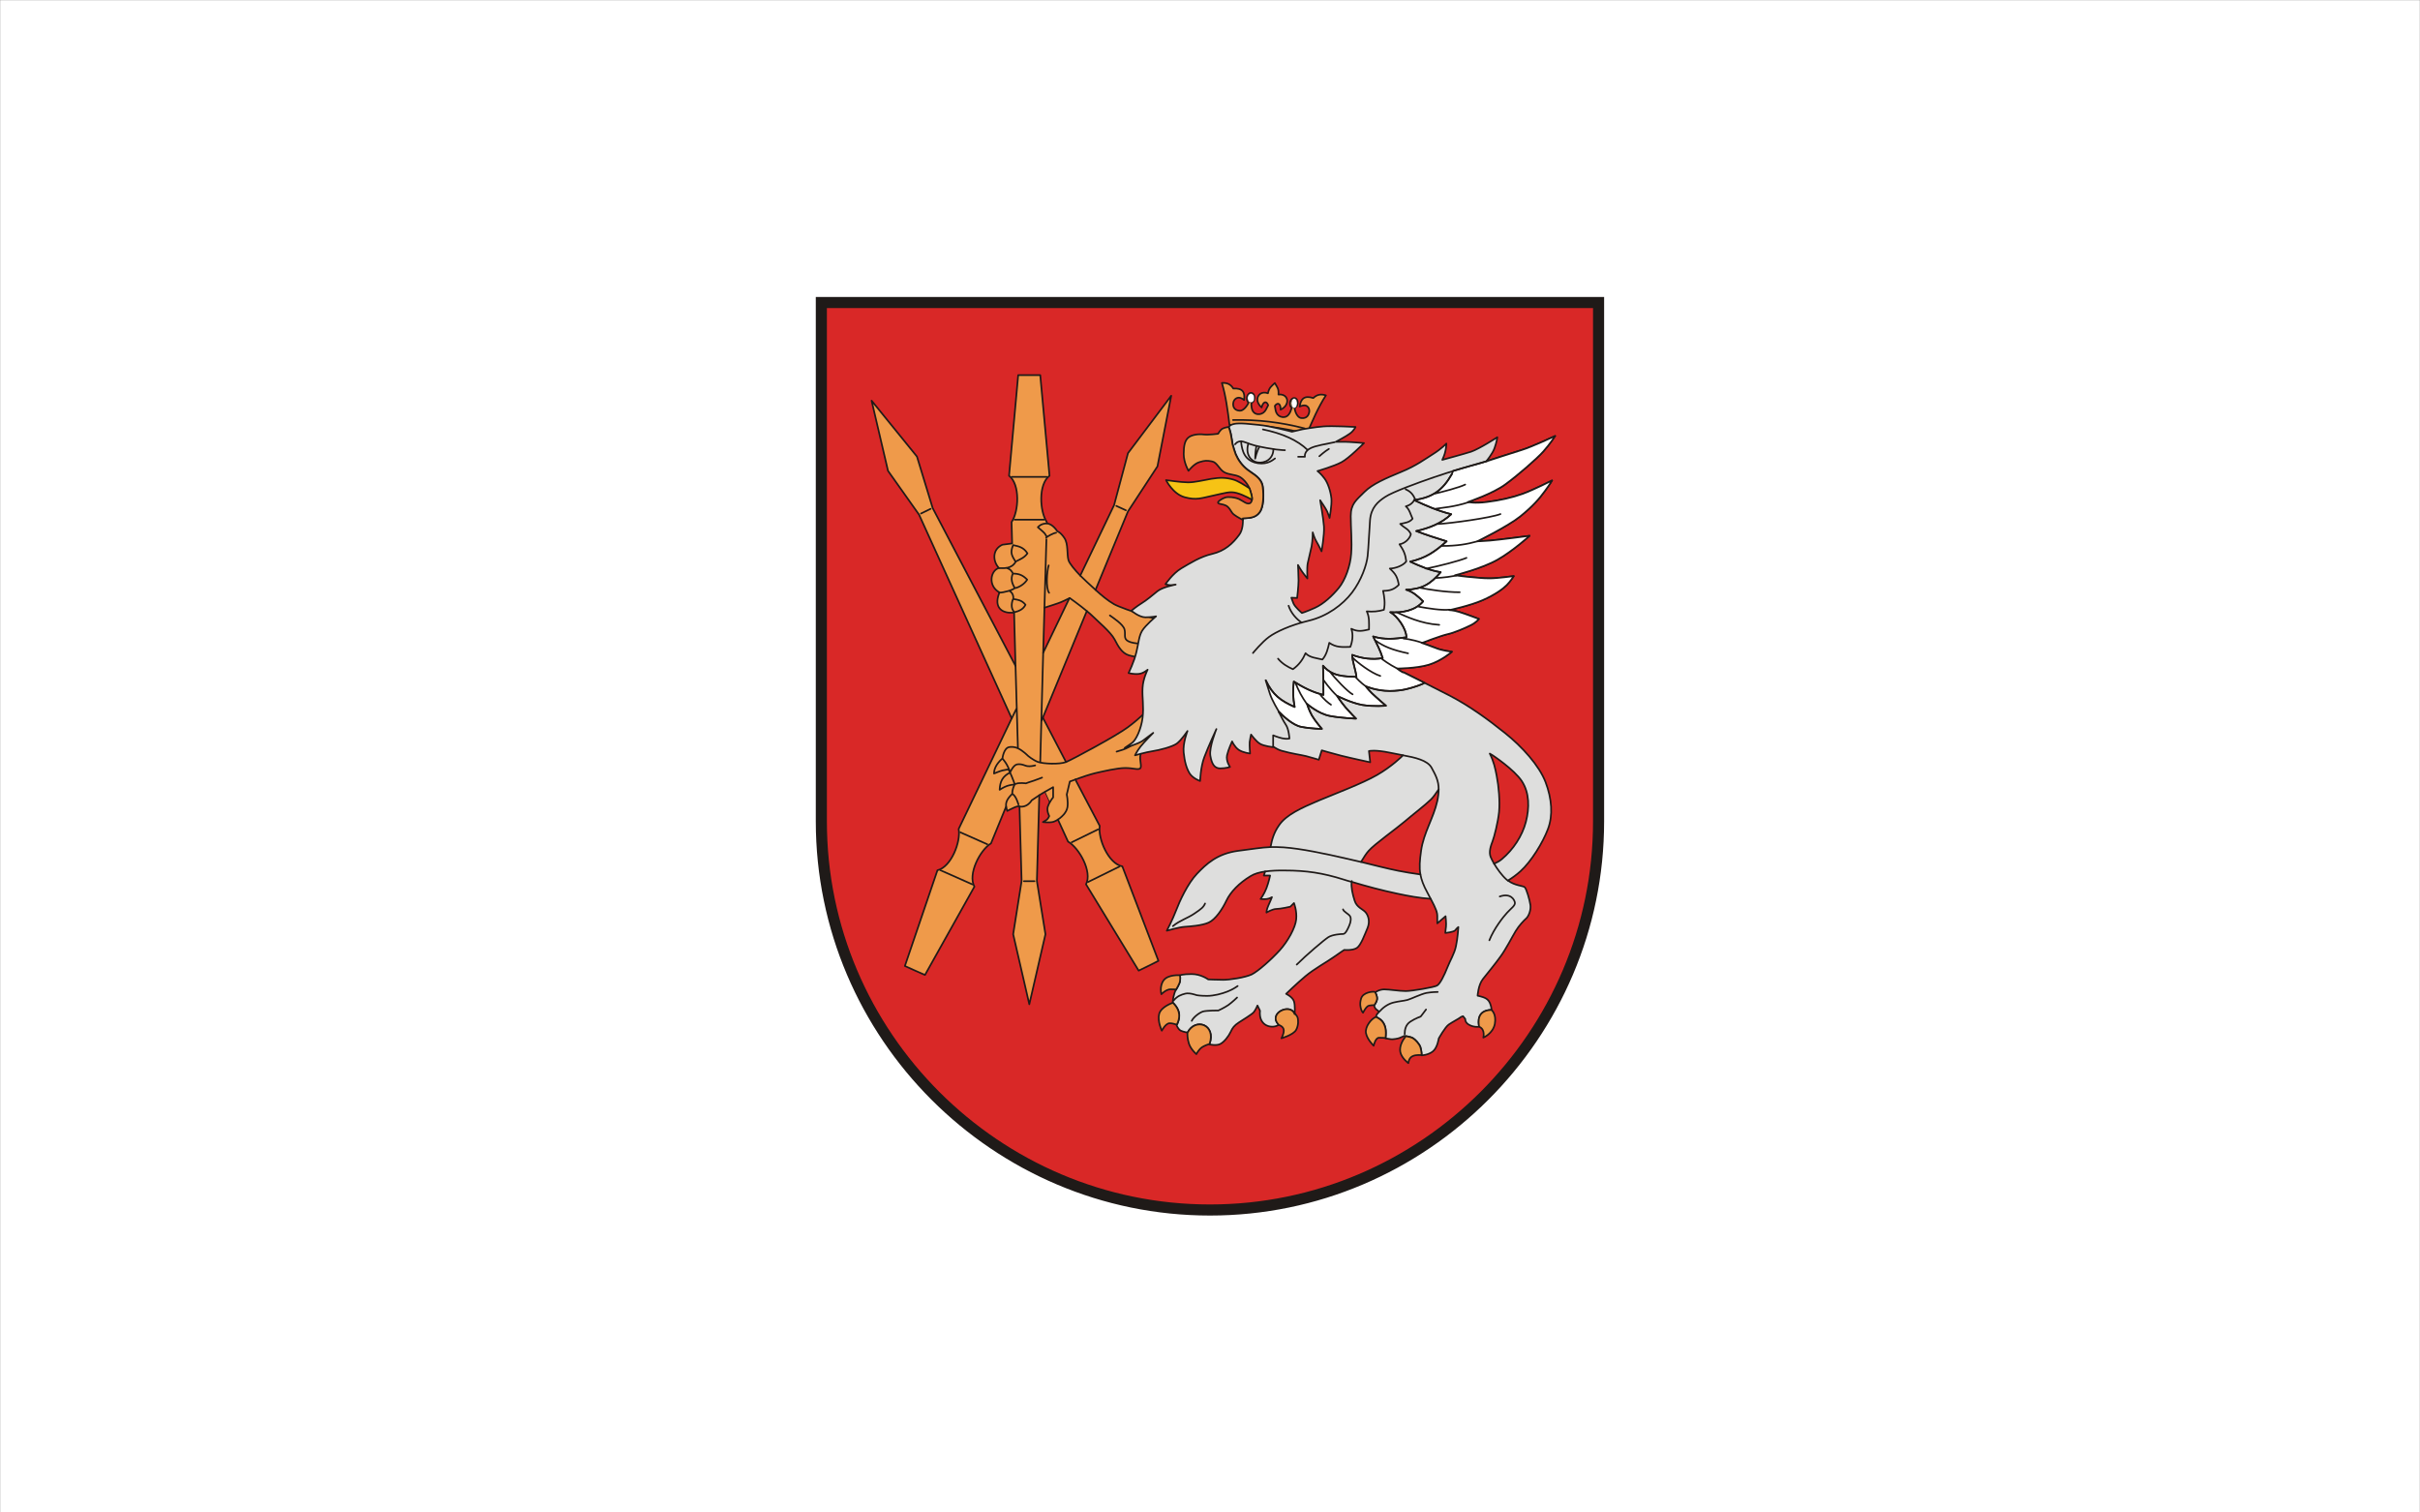
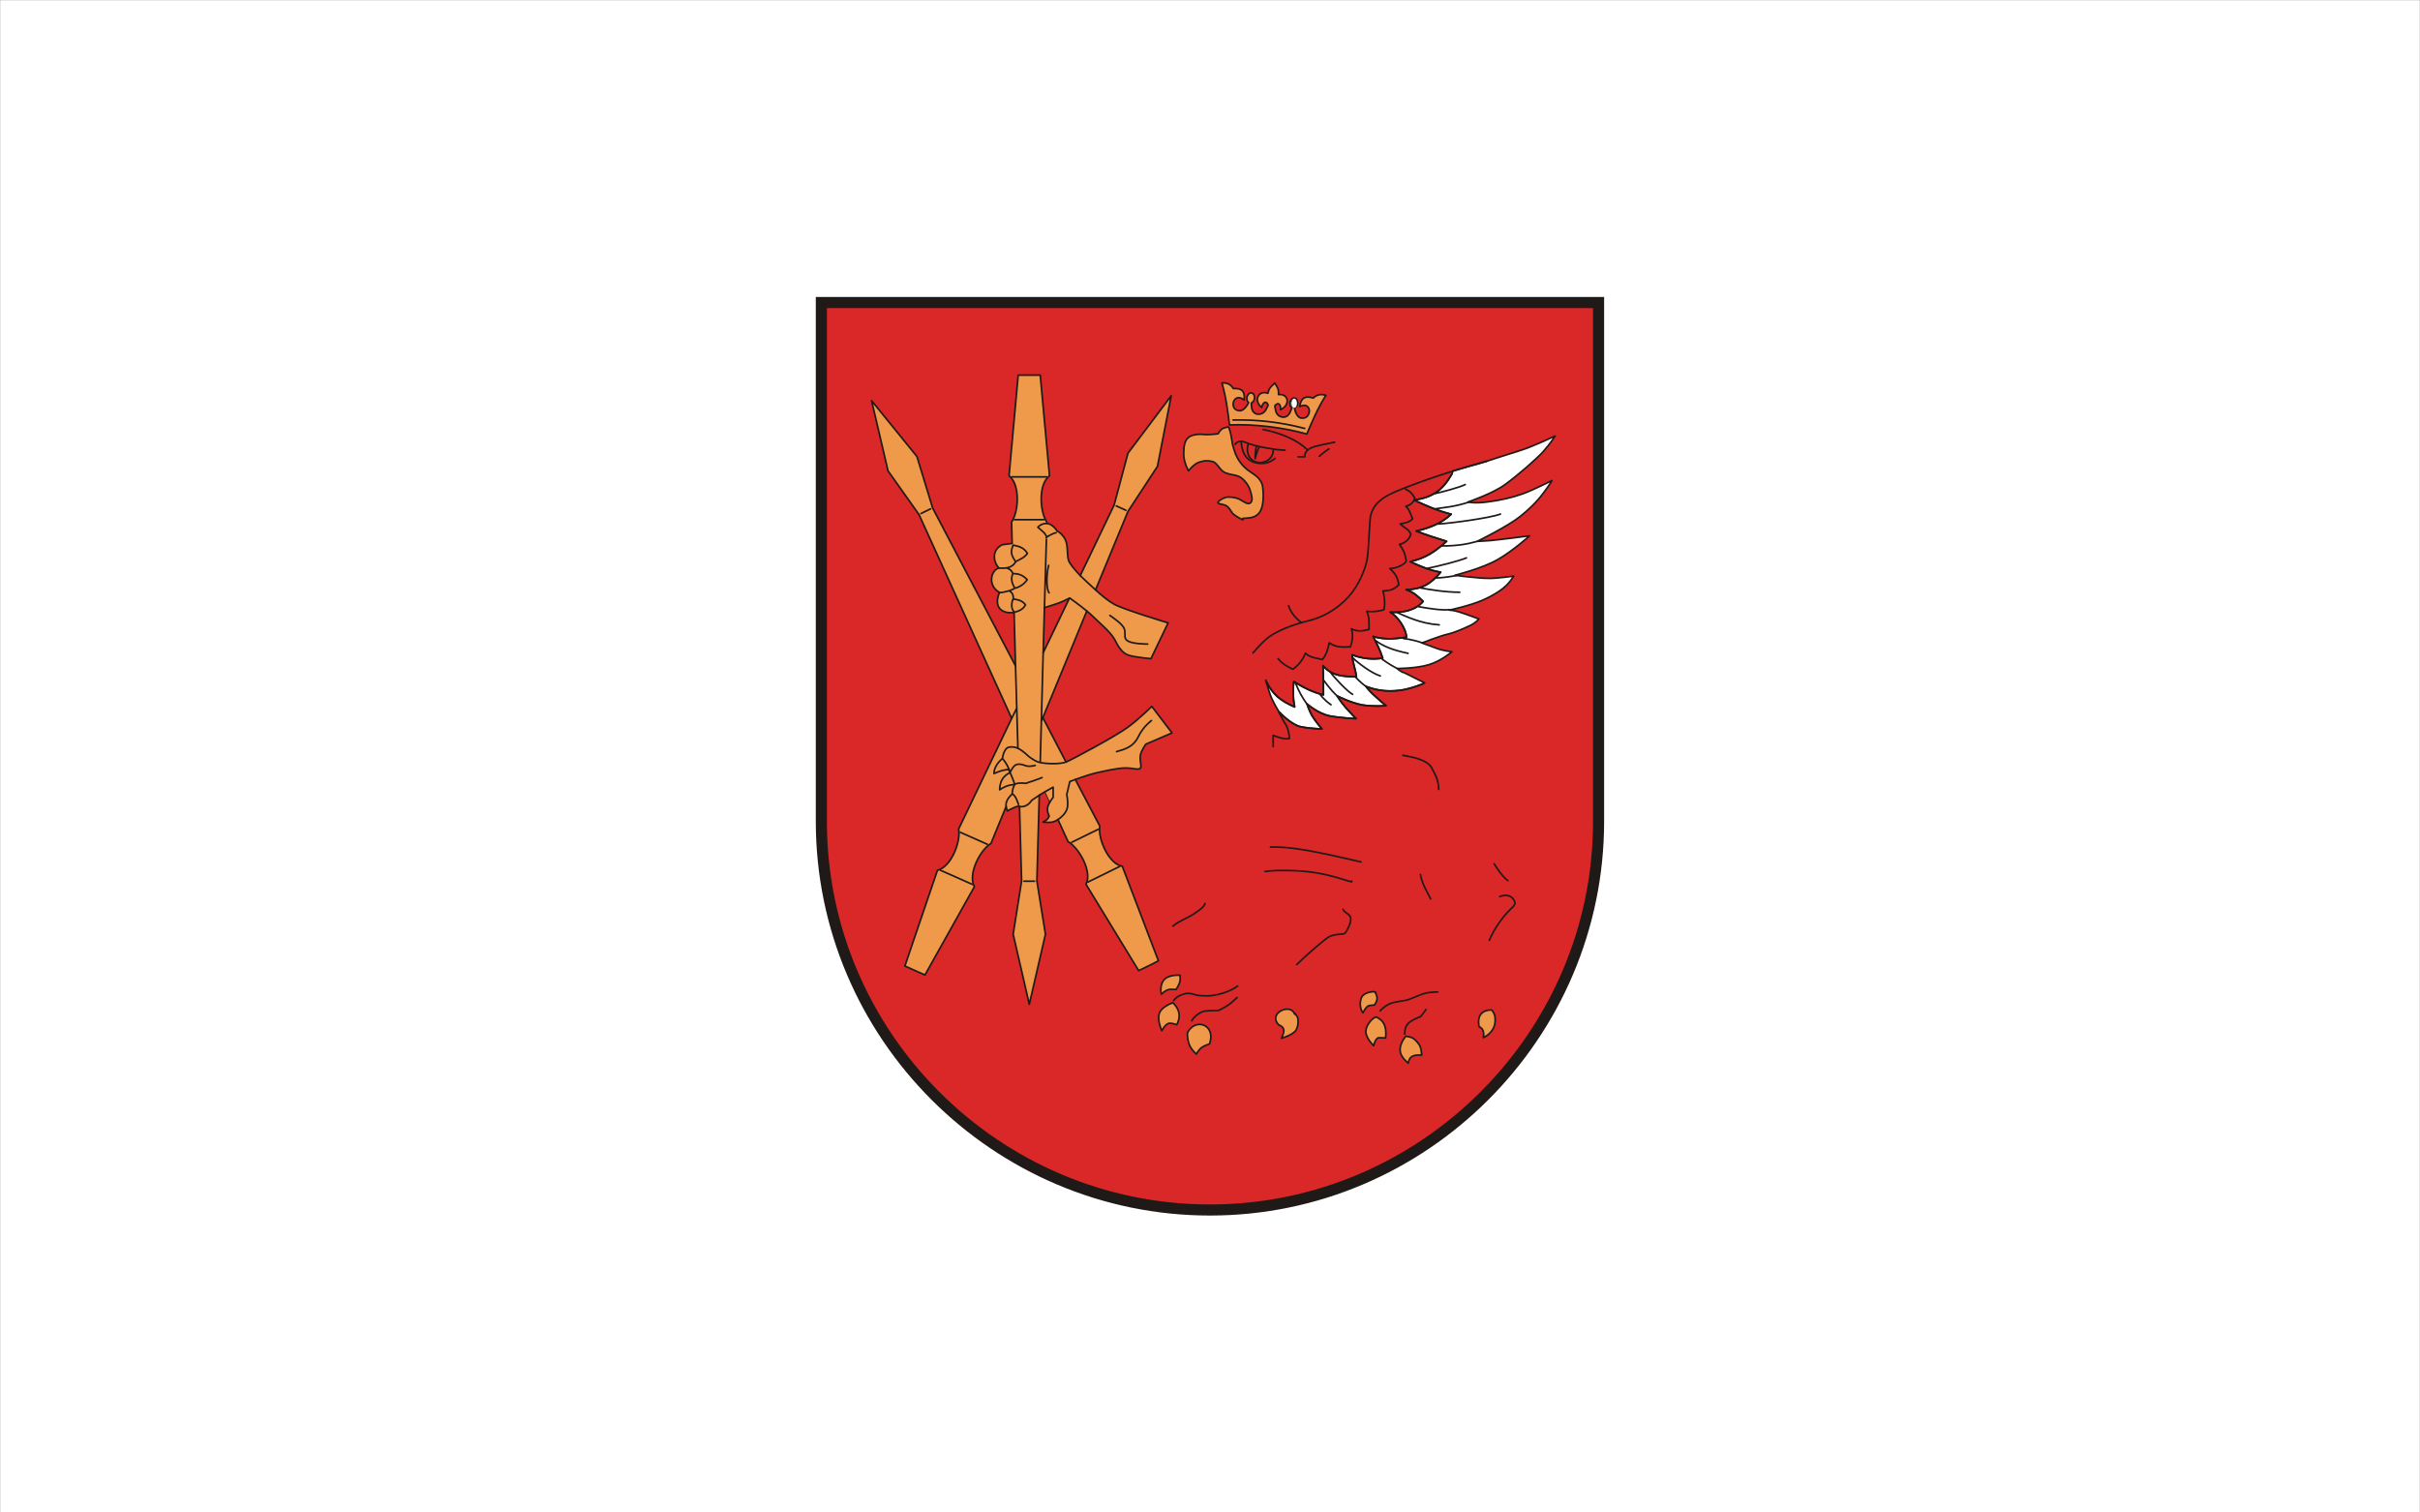
<svg xmlns="http://www.w3.org/2000/svg" version="1.1" x="0px" y="0px" viewBox="0 0 11338.6 7086.6" style="enable-background:new 0 0 11338.6 7086.6;" xml:space="preserve">
  <rect x="0" y="0" width="11338.6" height="7086.6" fill="#333333" stroke="none" />
  <style type="text/css">
	.st0{fill:#FFFFFF;stroke:#1F1A18;stroke-miterlimit:10;}
	.st1{fill-rule:evenodd;clip-rule:evenodd;fill:#D92827;stroke:#1F1A18;stroke-width:51.966;stroke-miterlimit:10;}
	
		.st2{fill-rule:evenodd;clip-rule:evenodd;fill:#EF9A4A;stroke:#1F1A18;stroke-width:7.894;stroke-linecap:round;stroke-linejoin:round;stroke-miterlimit:10;}
	.st3{fill:none;stroke:#1F1A18;stroke-width:7.894;stroke-linecap:round;stroke-linejoin:round;stroke-miterlimit:10;}
	
		.st4{fill-rule:evenodd;clip-rule:evenodd;fill:#DEDEDD;stroke:#1F1A18;stroke-width:7.894;stroke-linecap:round;stroke-linejoin:round;stroke-miterlimit:10;}
	
		.st5{fill-rule:evenodd;clip-rule:evenodd;fill:#FFFFFF;stroke:#1F1A18;stroke-width:7.894;stroke-linecap:round;stroke-linejoin:round;stroke-miterlimit:10;}
	
		.st6{fill-rule:evenodd;clip-rule:evenodd;fill:#F6C315;stroke:#1F1A18;stroke-width:7.894;stroke-linecap:round;stroke-linejoin:round;stroke-miterlimit:10;}
	.st7{fill-rule:evenodd;clip-rule:evenodd;fill:#FFFFFF;stroke:#1F1A18;stroke-width:1.973;stroke-miterlimit:10;}
</style>
  <g id="Layer_2">
    <rect class="st0" width="11338.6" height="7086.6" />
  </g>
  <g id="Layer_1">
    <g id="Warstwa_x0020_1" transform="translate(-1466.5,-1405.862)">
      <g id="g3039">
        <path id="path3041" class="st1" d="M8956.4,2823.2v2431.2c0,1001.8-819.6,1820.8-1820.8,1820.8l0,0     c-1001.8,0-1820.8-819-1820.8-1820.8V2823.2H8956.4z" />
        <path id="path3043" class="st2" d="M7227.1,3396.8c-7.9-65.1-17.1-135.5-35.5-196.7c21-1.3,40.1,3.9,53.3,26.3     c43.4-2.6,55.9,16.4,50.6,53.9c-9.2-7.9-19.1-11.8-27-11.2c-15.8,2-23.7,16.4-24.3,28.3c-0.7,23,13.8,32.2,31.6,32.9     c14.5,0.7,31.6-17.8,40.8-38.2c-5.9-4.6-9.2-13.2-7.9-23c2-13.8,11.2-23.7,21-22.4c9.9,1.3,16.4,13.2,14.5,26.3     c-1.3,9.9-7.2,18.4-14.5,21c-0.7,25,3.9,48.7,28.9,52.6c13.2,1.3,25.7-3.3,34.2-13.8c6.6-7.9,10.5-19.7,15.8-28.3     c-8.6-23-24.3-16.4-30.9,10.5c-11.8-9.9-18.4-22.4-19.7-32.9c-2.6-25.7,20.4-44.7,49.3-33.5c5.9-27,15.1-31.6,32.2-48     c11.8,20.4,19.1,26.3,17.1,53.9c31.6-3.9,48,19.7,38.2,43.4c-3.9,10.5-13.8,21-28.3,27.6c1.3-27.6-12.5-37.5-27-17.8     c2.6,9.9,2.6,22.4,7.2,31.6c5.3,11.8,15.8,19.7,29.6,21c25,2.6,35.5-19.7,42.8-44.1c-6.6-3.9-9.9-13.2-8.6-23.7     c2-13.2,11.8-23,21.7-21.7c9.9,1.3,15.8,13.2,14.5,26.3c-2,9.9-7.2,17.8-14.5,20.4c2.6,22.4,14.5,43.4,28.3,46.7     c17.1,3.3,34.2-2,39.5-24.3c3.3-11.8,0-27.6-14.5-33.5c-7.9-2.6-18.4-0.7-29.6,4.6c5.3-37.5,23-53.3,63.8-40.1     c19.1-18.4,38.8-19.1,59.2-12.5c-35.5,54.6-63.8,120.4-89.5,180.9C7475.7,3408,7346.2,3392.2,7227.1,3396.8z" />
        <path id="path3045" class="st3" d="M7243.5,3373.8c115.1-2.6,225,10.5,336.1,39.5" />
        <path id="path3047" class="st2" d="M6847.6,5931.3l-46,22.4l-246.7-404.5c30.3-59.2-32.2-170.4-84.2-200l-47.4-103.3     c-5.9,3.9-13.2,7.9-21,10.5c-19.7,5.3-49.3,1.3-49.3,1.3s4.6-2.6,14.5-8.6c9.9-5.3,15.1-19.7,15.1-19.7s-12.5-22.4-7.2-42.8     c2.6-7.9,6.6-16.4,10.5-23.7l-21.7-48c-4.6,2.6-9.2,5.3-12.5,7.2c-3.9,2-9.2,5.9-15.8,9.9l-11.2,401.9l40.1,249.3l-75.6,328.2     l-75.6-328.2l39.5-249.3l-9.9-349.3c-2.6-0.7-4.6-1.3-4.6-1.3s-9.9,1.3-22.4,7.2c-12.5,5.3-30.3,15.1-30.3,15.1s-3.3-8.6-5.3-21     l-71,173c-51.3,30.9-109.9,144.7-77.6,202.6L5800.3,5974l-47.4-21l-46.7-21l152.6-448.6c64.5-15.1,110.5-134.2,99.3-193.4     l248.6-518.3l-434.1-954.5l-145.4-205.2l-77-328.9l212.5,261.8l73.7,241.4l388.1,739.4l-6.6-249.3c-14.5,0-23.7,0-23.7,0     c-44.1-3.9-69.7-34.9-44.7-94.7c-55.9-30.9-42.1-103.3-2.6-114.5c-29.6-31.6-32.2-87.5,16.4-109.2l45.4-5.9l-2.6-100     c34.2-50,40.8-176.9-11.8-217.1l42.8-471.6h52h51.3l43.4,471.6c-53.3,40.1-46,167.1-12.5,217.1v6.6c27.6,0.7,49.3,36.8,49.3,36.8     s13.8,2.6,32.9,30.9c19.1,28.3,11.2,77.6,19.1,103.9c5.3,17.1,30.9,46.7,55.3,72.4l158.5-330.2l65.1-243.4l202.6-269l-64.5,330.9     L6751.5,3802l-152,367.7c26.3,24.3,57.9,50.6,86.8,67.1c46.7,25.7,253.2,87.5,253.2,87.5l-80.3,167.7c0,0-71-5.9-103.9-15.8     c-32.2-10.5-48.7-40.1-66.4-74.3s-80.3-86.2-106.6-112.5c-5.9-5.9-14.5-13.2-23.7-20.4l-205.9,499.3l108.5,207.9     c0.7,0,1.3-0.7,2-0.7c29.6-12.5,233.5-121.7,288.1-162.5c54.6-40.1,111.8-97.4,111.8-97.4l94.7,124.3l-122.3,52.6     c0,0-19.7,25.7-25.7,50.6c-5.3,25,8.6,54.6-1.3,63.1c-9.9,7.9-32.2-2-69.7-2s-104.6,15.8-141.4,24.3c-23,5.3-65.8,19.7-92.7,29.6     l114.5,217.7c-9.2,59.9,40.8,176.9,105.9,189.4l169.1,442.7L6847.6,5931.3z M6360.1,4253.2l-5.9,211.2l123-255.9     c-6.6,3.3-37.5,19.1-54.6,24.3C6410.1,4236.8,6388.4,4244.7,6360.1,4253.2z" />
        <path id="path3049" class="st2" d="M6235.8,4911l-11.2-385.5 M6354.2,4464.4l-13.8,513.7 M6206.9,4771.6l23.7-48.7      M6352.9,4768.3l-7.2,17.1 M6264.1,5534.6h49.3 M6564,5538.6l147.3-72.4 M6487.7,5352.4l123.7-60.5 M6022.7,5549.7l-150-66.4      M6092.4,5361.6l-126.3-55.9 M6206.9,3640.2h163.8 M6220,3840.8h138.1 M5781.9,3811.8l44.7-21.7 M6741.6,3796.7l-44.7-20.4      M6369.3,3932.9l-9.2,320.3 M6370,3919.7c-2.6-5.3-5.9-11.2-9.9-15.8c-9.2-9.9-30.9-27.6-30.9-27.6s13.2-17.8,41.4-17.8h0.7      M6527.9,4102.6c11.8,11.8,23,22.4,32.2,30.9c10.5,9.2,24.3,22.4,39.5,36.2 M6558.8,4269c-32.9-27.6-80.3-61.2-80.3-61.2     s-0.7,0-1.3,0.7 M6379.9,4055.2c-7.9,23.7-14.5,106.6,2,128.3 M6149,4067.7c17.1,0,57.2,5.9,77-30.9 M6179.9,4066.4     c21.7,5.9,27,15.8,31.6,25 M6148.3,4182.8c19.1,0,67.1-12.5,73-22.4 M6195.7,4174.3c22.4,11.8,18.4,37.5,18.4,37.5      M6213.4,3959.9c25.7,5.9,48.7,9.2,67.1,38.8c-15.8,21.7-34.2,27-55.9,38.8C6206.9,4008.5,6198.3,3995.4,6213.4,3959.9z      M6221.3,4161.8c21-3.9,46-20.4,57.9-40.1c-19.7-20.4-37.5-28.3-67.1-28.3C6200.9,4117.7,6208.2,4139.4,6221.3,4161.8z      M6220,4274.3c21.7-5.3,40.8-13.8,51.3-34.9c-16.4-20.4-32.2-23-57.9-27C6208.2,4221.7,6199,4257.2,6220,4274.3z M6414.7,3902     c-12.5,1.3-42.1,17.8-46.7,23 M6209.5,5125.5c17.8,8.6,28.9,50,28.9,50 M6225.9,5078.8c13.8-7.2,47.4-2.6,47.4-2.6     s22.4-8.6,36.8-12.5c13.8-4.6,38.8-14.5,38.8-14.5 M6163.4,4959.7c3.3,4.6,13.2,15.8,20.4,28.9c9.2,16.4,15.8,35.5,15.8,35.5     s14.5-33.5,32.2-36.8c25-3.9,36.8,7.9,52,8.6c9.2,0.7,21.7-0.7,32.9-3.9 M6180.6,5184.7c-4.6-27.6,17.8-47.4,28.9-59.9     c-0.7-21.7,8.6-37.5,11.2-43.4c0,0-18.4,1.3-34.9,6.6c-17.1,5.9-35.5,18.4-35.5,18.4c1.3-37.5,13.2-63.8,49.3-80.9     c-5.3-9.9-8.6-15.1-8.6-15.1s-15.1,2.6-27.6,5.3c-13.2,3.3-39.5,14.5-39.5,14.5c0-19.7,9.2-44.1,39.5-71c0,0,5.3-46.7,30.3-52.6     c9.9-2,27-2,42.1,5.3c24.3,11.8,46,34.2,46,34.2s22.4,19.7,47.4,29.6c25,9.2,101.3,12.5,132.2,0.7 M6504.8,5058.4     c-15.1,5.3-25.7,9.2-25.7,9.2l-14.5,61.2c0,0,7.2,30.9,3.3,59.2c-4.6,27.6-30.9,47.4-30.9,47.4s-5.3,5.3-13.8,10.5 M6385.8,5163     c7.2-11.8,15.1-21,15.1-21v-48c0,0-21,11.8-36.8,21 M6335.8,5132c-16.4,10.5-35.5,23.7-35.5,23.7s-8.6,16.4-27,25     c-11.8,5.9-23.7,5.3-30.3,3.9 M6199.6,5026.8c11.2,24.3,21.7,54.6,21.7,54.6 M6666.7,4289.4c17.1,12.5,61.8,41.4,68.4,65.1     c6.6,24.3-6.6,43.4,17.8,55.9c23.7,13.2,90.8,13.2,90.8,13.2 M6698.2,4927.5c38.2-11.2,78.3-21,102-70.4     c24.3-49.3,61.2-75,61.2-75" />
-         <path id="path3051" class="st4" d="M7460,4742l-1.3,0.7c-1.3-2.6-2-3.9-2-3.9S7458,4740,7460,4742z M7431.7,4903.8     c13.8,9.2,27.6,16.4,39.5,19.7c48.7,13.8,90.8,19.1,114.5,25c23,5.9,59.9,17.1,59.9,17.1l13.8-44.1c0,0,44.7,13.2,90.8,25     c46.7,11.8,136.2,30.9,136.2,30.9l-5.9-52.6c0,0,27-7.2,99.3,7.9c18.4,3.9,39.5,7.9,59.9,11.8c-1.3,1.3-2.6,2.6-3.9,4.6     c0,0-48,48-117.7,88.1c-69.7,40.1-194.7,86.8-275,120.4c-80.3,34.2-150,65.8-183.5,114.5c-25,35.5-33.5,67.8-40.1,102.6     c-45.4,2-82.9,9.2-152.6,17.8c-98,13.2-148.7,61.8-192.1,107.2c-43.4,45.4-81.6,128.9-98,172.3c-16.4,43.4-43.4,94.7-43.4,94.7     s55.9-16.4,83.5-18.4c27-2,79.6-5.3,112.5-19.7c32.2-14.5,64.5-63.1,83.5-103.3c19.1-40.1,59.2-82.2,113.1-114.5     c17.8-11.2,41.4-17.8,68.4-21.7c-3.9,11.8-6.6,19.1-6.6,19.1h29.6c0,0-6.6,31.6-17.1,59.2c-10.5,27.6-27.6,50.6-27.6,50.6     s17.1,2,29.6,0c13.2-2,23.7-8.6,23.7-8.6s-8.6,21.7-17.1,40.1c-8.6,19.1-8.6,32.2-8.6,32.2s27.6-17.1,46.7-17.1     c19.1,0,65.1-10.5,65.1-10.5l17.1-17.1c0,0,14.5,36.2,10.5,76.3s-39.5,103.3-77.6,145.4c-37.5,41.4-100.6,98-131.6,113.1     c-31.6,14.5-103.3,25-132.2,25c-29.6,0-71-2-71-2s-33.5-25-77.6-25c-44.1,0-54.6,5.9-54.6,5.9s3.9,19.1-2,35.5     c-6.6,17.1-21,40.1-21,40.1s-5.9,16.4-7.9,27c-2,10.5-3.3,24.3-3.3,24.3c42.8,41.4,33.5,78.3,18.4,107.9c0,0,8.6,19.1,19.1,24.3     c10.5,5.3,32.2,9.2,32.2,9.2c36.8-72.4,136.2-37.5,102.6,55.3c0,0,30.9,7.2,49.3-1.3c19.1-8.6,41.4-38.2,50-57.2     c8.6-19.1,17.1-30.3,38.2-44.1c21-13.8,61.8-38.2,70.4-48.7c8.6-10.5,17.1-30.9,17.1-30.9l11.8,24.3c-7.9,77,61.8,85.5,88.1,65.8     c-53.3-54.6,56.6-103.9,74.3-50c0,0,3.3-40.1-3.3-59.9c-6.6-20.4-36.8-34.9-36.8-34.9s48.7-47.4,90.1-82.2     c41.4-34.9,102-67.8,132.2-89.5c30.9-21.7,50-34.2,50-34.2s39.5,3.9,59.2-9.2c19.1-12.5,36.8-62.5,50-93.4     c12.5-30.3,3.9-58.5-9.2-73.7s-41.4-22.4-51.3-54.6c-9.9-30.9-17.1-63.8-13.8-88.1c69.7,21,141.4,40.1,213.1,55.3     c52.6,11.2,104.6,21,157.2,24.3c25.7,48,30.9,64.5,30.9,81.6c0,20.4,0,33.5,0,33.5l38.8-33.5c0,0,3.9,35.5,2,48.7     c-2,13.2-3.3,29.6-3.3,29.6s38.8-3.3,46.7-12.5c7.2-9.9,14.5-15.1,14.5-15.1s-3.3,53.9-11.2,89.5c-7.2,35.5-27.6,67.1-40.8,101.3     c-13.2,33.5-33.5,75.6-48,83.5c-13.8,7.9-116.4,25.7-146.7,25.7c-29.6,0-77-7.9-100.6-7.9s-42.1,13.8-42.1,13.8     s10.5,18.4,8.6,32.2c-2,14.5-13.8,28.9-13.8,28.9s2,11.8,8.6,17.8c5.9,5.3,15.8,11.8,15.8,11.8s-7.2,6.6-10.5,11.2     s-5.3,13.2-5.3,13.2s19.1,7.9,28.9,19.7c9.9,11.2,15.8,27.6,17.1,43.4c1.3,15.1-1.3,37.5-1.3,37.5s13.8,2.6,25,3.9     c11.2,1.3,31.6-2.6,39.5-5.3c7.9-2.6,23.7-10.5,23.7-10.5s28.9,3.9,40.1,10.5c11.2,6.6,30.3,26.3,35.5,42.8     c5.3,17.1,5.9,38.2,5.9,38.2s30.9-1.3,52-18.4c21.7-17.1,27.6-60.5,27.6-60.5s30.3-54.6,47.4-65.8c16.4-11.2,47.4-27.6,52-31.6     c4.6-4.6,14.5-7.2,14.5-7.2l10.5,13.2c-1.3,29.6,46.7,40.8,65.1,35.5c-4.6-19.7-11.2-77,58.5-78.3c-7.2-51.3-24.3-56.6-65.8-66.4     c0,0,2.6-50,25-78.3c22.4-28.3,57.9-71,82.2-105.2c25-33.5,55.3-93.4,71-119.1c15.8-26.3,38.8-50,50-59.9     c11.2-10.5,22.4-38.8,19.1-62.5c-3.3-23.7-18.4-75.6-26.3-82.9c-7.2-7.9-45.4-6.6-78.9-31.6c20.4-12.5,40.1-27,58.5-43.4     c50.7-46,104.6-133.5,128.9-198c24.3-63.8,18.4-142.1-11.2-219.7c-29.6-77.6-109.9-166.4-190.1-230.2     c-80.3-64.5-169.1-128.9-262.5-176.9c-93.4-48-211.8-107.2-211.8-107.2h-3.9c-19.7-10.5-26.3-18.4-26.3-18.4s88.8,0,148-17.8     c58.5-17.8,107.9-60.5,107.9-60.5s-48-5.9-74.3-17.1c-27-10.5-66.4-24.3-66.4-24.3s90.8-34.9,121.7-41.4     c30.3-6.6,81.6-28.9,107.9-42.1s37.5-28.9,37.5-28.9s-63.8-24.3-92.7-32.9c-28.9-8.6-46-8.6-46-8.6s96.7-20.4,156.6-46.7     c59.2-26.3,94.7-52.6,112.5-70.4c17.8-17.8,32.9-42.1,32.9-42.1s-76.3,10.5-111.8,10.5c-34.9,0-58.5-3.3-82.2-5.3     c-24.3-1.3-81.6-9.2-81.6-9.2s128.9-32.2,200.6-73.7c71.7-40.8,149.3-111.2,149.3-111.2s-144.7,19.1-186.2,22.4     c-40.8,3.3-58.5,3.3-58.5,3.3s143.4-70.4,200.6-116.4s90.8-84.2,115.8-119.1c25.7-34.9,33.5-49.3,33.5-49.3     s-88.1,44.7-137.5,62.5c-49.3,17.8-107.9,30.9-167.7,38.2c-59.2,7.9-88.8,0-88.8,0s118.4-40.1,176.3-83.5     c58.5-42.8,144.7-117.7,176.9-153.3c31.6-35.5,55.3-72.4,55.3-72.4s-107.9,50.7-157.2,65.8c-49.3,15.1-165.8,53.3-165.8,53.3     s28.9-34.2,38.8-61.8c10.5-28.3,13.2-51.3,13.2-51.3s-84.2,54.6-123,67.8c-39.5,12.5-134.8,38.2-134.8,38.2s11.8-24.3,15.1-43.4     c3.9-19.1,3.9-32.9,3.9-32.9s-23.7,25-60.5,48c-36.8,23-80.3,55.9-151.3,84.9c-71,29.6-134.2,55.9-172.3,94.1     c-38.2,38.2-63.8,55.3-63.8,113.1c0,57.2,6.6,119.1,2,176.3c-3.9,57.2-28.3,123.7-57.9,159.8c-29.6,36.2-71,75-111.8,93.4     c-40.8,18.4-61.2,24.3-61.2,24.3s-32.2-27.6-39.5-44.7c-7.2-17.8-9.9-27-9.9-27l27,1.3c0,0,6.6-55.3,6.6-81.6     c0-26.3-2.6-73-2.6-73s13.8,24.3,22.4,35.5c7.9,11.2,21.7,27.6,21.7,27.6s-2.6-48,1.3-70.4c4.6-22.4,12.5-51.3,18.4-80.3     c5.3-28.9,5.3-65.1,5.3-65.1s8.6,29.6,18.4,44.7c9.2,15.1,23,44.1,23,44.1s13.8-77.6,11.2-116.4c-2.6-38.8-17.8-123-17.8-123     s27.6,40.1,32.9,52.6c5.9,12.5,11.2,30.3,11.2,30.3s11.2-59.2,8.6-90.8c-3.3-32.2-15.8-72.4-32.2-94.1     c-16.4-22.4-32.9-34.9-32.9-34.9s77.6-22.4,112.5-41.4c34.9-18.4,105.2-89.5,105.2-89.5s-70.4-5.9-87.5-5.9s-44.7,0-44.7,0     s48-25,66.4-38.8c19.1-13.8,26.3-30.9,26.3-30.9s-110.5-5.9-149.3-2.6c-38.8,2.6-100.6,13.8-100.6,13.8l-48,11.2     c0,0-102.6-27.6-157.2-32.2c-45.4-3.3-121.7-17.8-138.8,9.9c3.3,7.9,5.9,14.5,9.9,32.2c4.6,23,7.2,42.1,7.9,47.4     c4.6,16.4,9.9,34.9,15.1,48c11.8,27,28.9,52,55.9,73c27.6,21.7,65.1,36.2,71,80.9c5.3,44.7,2.6,94.1-14.5,117.7     c-21,28.9-50.6,26.3-78.9,28.9c0,23-0.7,55.3-18.4,78.3c-30.3,40.8-67.1,74.3-125,88.1c-57.2,13.2-104.6,44.1-145.4,67.8     c-40.1,23.7-74.3,74.3-74.3,74.3s19.7,6.6,30.9,3.9c10.5-2,17.1-2,17.1-2s-61.2,11.2-85.5,30.9c-23.7,19.7-52.6,43.4-74.3,56.6     c-21.7,13.2-48,34.9-48,34.9s36.8,30.9,65.8,30.9c28.3,0,50-4.6,50-4.6s-50,42.1-65.8,68.4c-15.1,26.3-15.1,52.6-26.3,98.7     c-10.5,46-36.8,98.7-36.8,98.7s26.3,6.6,48,3.9c21.7-2,41.4-19.7,41.4-19.7s-21.7,42.1-23.7,85.5c-2.6,44.1,6.6,87.5,0,140.1     c-6.6,52.6-30.9,105.2-50.6,118.4s-32.9,22.4-32.9,22.4s61.2-17.8,83.5-32.9c21.7-15.8,50-37.5,50-37.5s-41.4,41.4-59.2,63.8     c-17.1,21.7-26.3,41.4-26.3,41.4s52.6-15.1,83.5-19.7c30.9-4.6,90.1-19.7,111.8-34.9c21.7-15.8,50.6-59.2,50.6-59.2     s-22.4,56.6-17.8,100.6c4.6,44.1,13.2,74.3,28.3,98.7c15.8,23.7,48.7,34.9,48.7,34.9s2-65.8,19.7-111.8     c17.1-46,56.6-131.6,56.6-131.6s-34.9,85.5-28.3,125c6.6,39.5,19.7,59.2,46,59.2c26.3,0,46-6.6,46-6.6s-19.7-27.6-13.8-55.3     c6.6-28.3,23.7-64.5,23.7-64.5s10.5,25,30.9,39.5c20.4,13.8,53.3,17.1,53.3,17.1s-3.3-36.2-2-53.3c2-17.1,6.6-35.5,6.6-35.5     s23,32.2,42.1,43.4c18.4,11.2,61.8,15.8,61.8,15.8S7431.7,4905.8,7431.7,4903.8z M8207.2,5104.4c0,15.8-2,34.2-6.6,55.3     c-17.8,79.6-63.8,148-75.6,231.5c-6.6,46-9.2,78.9-3.3,111.8c-36.2-4.6-72.4-11.2-103.3-17.1c-55.9-11.2-107.9-25-175-41.4     c12.5-21,25.7-41.4,36.2-52.6c26.3-30.3,131.6-105.2,169.1-137.5c37.5-32.2,94.1-75,123-103.3     C8182.2,5140.6,8194.7,5122.8,8207.2,5104.4z M8467,5453c-7.2-12.5-13.2-24.3-16.4-32.2c-9.2-23.7,1.3-53.3,9.2-73.7     c7.9-20.4,25-86.8,30.3-136.8c4.6-50-1.3-119.7-11.2-169.7c-6.6-34.2-13.2-66.4-32.2-103.9l13.2,7.9c0,0,100.6,66.4,136.8,121     c36.2,55.3,36.2,125.6,19.1,191.4s-59.2,129.6-112.5,174.3C8494,5439.2,8481.5,5446.5,8467,5453z" />
        <path id="path3053" class="st5" d="M8142.1,4605.8c-55.3-27.6-98.7-49.3-98.7-49.3h-3.9c-19.7-10.5-26.3-18.4-26.3-18.4     s88.8,0,148-17.8c58.5-17.8,107.9-60.5,107.9-60.5s-48-5.9-74.3-17.1c-27-10.5-66.4-24.3-66.4-24.3s90.8-34.9,121.7-41.4     c30.3-6.6,81.6-28.9,107.9-42.1s37.5-28.9,37.5-28.9s-63.8-24.3-92.7-32.9c-28.9-8.6-46-8.6-46-8.6s96.7-20.4,156.6-46.7     c59.2-26.3,94.7-52.6,112.5-70.4c17.8-17.8,32.9-42.1,32.9-42.1s-76.3,10.5-111.8,10.5c-34.9,0-58.5-3.3-82.2-5.3     c-24.3-1.3-81.6-9.2-81.6-9.2s128.9-32.2,200.6-73.7c71.7-40.8,149.3-111.2,149.3-111.2s-144.7,19.1-186.2,22.4     c-40.8,3.3-58.5,3.3-58.5,3.3s143.4-70.4,200.6-116.4s90.8-84.2,115.8-119.1c25.7-34.9,33.5-49.3,33.5-49.3     s-88.1,44.7-137.5,62.5c-49.3,17.8-107.9,30.9-167.7,38.2c-59.2,7.9-88.8,0-88.8,0s118.4-40.1,176.3-83.5     c58.5-42.8,144.7-117.7,176.9-153.3c31.6-35.5,55.3-72.4,55.3-72.4s-107.9,50.7-157.2,65.8c-49.3,15.1-165.8,53.3-165.8,53.3     s0,0,0.7-0.7c-12.5,3.9-46,15.1-65.1,19.1c-22.4,5.9-90.8,25.7-90.8,25.7l-5.9,15.8c-42.8,75-90.1,109.2-176.9,121     c58.5,27.6,110.5,50,174.3,66.4c-46,43.4-103.3,65.1-163.8,78.9c46.7,18.4,94.1,32.9,142.1,48c-54.6,49.3-97.4,78.3-170.4,95.4     c45.4,21,93.4,41.4,142.7,49.3c-47.4,55.9-87.5,79.6-161.8,82.2c31.6,9.2,56.6,31.6,79.6,54.6c-36.8,44.1-100,54.6-153.9,50.6     c33.5,18.4,75.6,78.3,75.6,117.7c-54.6,7.2-102,12.5-155.9-3.9c17.1,34.9,32.9,63.1,44.7,101.3c-46.7,8.6-98.7,2-142.7-15.1     c0,30.3,16.4,70.4,19.7,103.3c-61.2-2.6-113.8-2.6-156.6-52.6c2,45.4,2,90.8,2,136.8c-51.3-12.5-94.7-34.9-138.8-62.5     c-5.3,42.1-3.9,77,3.9,119.1c-67.1-30.3-102-55.9-135.5-125c0,0,7.2,27,19.7,63.8c11.2,33.5,38.2,77,42.1,83.5     c0,0,0.7,0.7,1.3,1.3c12.5,13.2,62.5,62.5,103.9,69.7c48,9.2,96,9.2,96,9.2s-32.2-37.5-46.7-62.5c-13.8-25-23-54.6-23-54.6     s52,46,106.6,56.6c55.3,10.5,123,12.5,123,12.5s-25-25-48-51.3c-23-27-40.8-55.3-40.8-55.3s65.8,33.5,119.1,42.8     c53.3,8.6,109.9,3.3,109.9,3.3s-44.1-37.5-65.8-58.5c-21-21.7-28.3-32.2-28.3-32.2s50,21.7,111.8,21.7     c62.5,0,100-14.5,117.7-19.7c17.8-5.3,38.8-14.5,38.8-14.5L8142.1,4605.8z" />
        <path id="path3055" class="st3" d="M8048,6250.9c0-21,4.6-44.1,27-58.5c23-15.1,48-23.7,48-23.7s17.1-21.7,25-32.9      M7932.9,6142.4c17.8-20.4,43.4-35.5,66.4-40.1c22.4-5.3,42.1-6.6,61.2-11.2c18.4-5.3,63.8-27.6,89.5-32.9     c26.3-4.6,52.6-4.6,52.6-4.6 M7050.2,6189.1c7.9-17.8,37.5-39.5,53.3-44.1c15.8-4.6,71.7-4.6,71.7-4.6s27.6-12.5,46.7-25.7     c18.4-13.2,40.8-34.9,40.8-34.9 M6965.3,6093.7c17.1-21,34.9-27,54.6-32.2c19.7-5.3,53.3,7.2,53.3,7.2s17.1,3.3,48.7,3.3     c32.2,0,69.7-9.9,96-20.4c27-10.5,47.4-25.7,47.4-25.7 M8444.7,5811.5c21.7-54.6,64.5-109.2,82.9-128.9     c18.4-20.4,38.8-33.5,36.8-47.4c-2-13.2-19.1-46.7-71-28.9 M7542.2,5925.3c44.1-44.1,128.3-115.8,148-128.3s59.2-15.1,69.7-15.1     c11.2,0,22.4-25,28.9-40.8c7.2-16.4,9.2-35.5,2-44.1c-6.6-9.2-29.6-20.4-31.6-30.3 M6962,5745.1c32.2-27,69.1-36.8,101.3-59.2     c32.2-21.7,42.1-29.6,49.3-46.7 M8039.5,4944.6c57.9,10.5,115.1,23.7,134.2,57.9c18.4,34.2,33.5,59.9,33.5,102 M8121.7,5503     c4.6,25.7,14.5,52,32.2,84.2c5.9,11.2,11.2,21,15.8,30.3 M8531.5,5532c-2-1.3-3.9-3.3-5.9-4.6c-22.4-19.7-43.4-49.3-58.5-74.3      M7800,5533.9c0,1.3-0.7,2.6-0.7,3.9c-13.2-3.3-25.7-7.2-38.2-11.2c-96-30.3-174.3-42.1-273-42.1c-32.9-0.7-65.1,0.7-94.1,4.6      M7419.2,5374.8c18.4-0.7,38.2,0,61.8,1.3c81.6,5.9,190.8,28.9,294,52.6c24.3,5.9,47.4,11.2,68.4,15.8 M7460,4742     c12.5,13.2,62.5,62.5,103.9,69.7c48,9.2,96,9.2,96,9.2s-32.2-37.5-46.7-62.5c-13.8-25-23-54.6-23-54.6s52,46,106.6,56.6     c55.3,10.5,123,12.5,123,12.5s-25-25-48-51.3c-23-27-40.8-55.3-40.8-55.3s65.8,33.5,119.1,42.8c53.3,8.6,109.9,3.3,109.9,3.3     s-44.1-37.5-65.8-58.5c-21-21.7-28.3-32.2-28.3-32.2s50,21.7,111.8,21.7c62.5,0,100-14.5,117.7-19.7     c17.8-5.3,38.8-14.5,38.8-14.5 M7431.7,4903.8c0-6.6,0-24.3,0-32.9c0-10.5,0-19.7,0-19.7s21.7,9.2,42.1,13.8s34.2,1.3,34.2,1.3     s-2.6-44.7-17.1-65.1c-11.2-16.4-26.3-47.4-32.2-58.5 M8432.2,3567.1c-36.8,9.2-176.3,50-249.3,75.6     c-73,25-192.1,68.4-226.3,91.4c-34.2,22.4-66.4,50-71,109.2c-4.6,59.9-6.6,123.7-11.2,167.1s-29.6,114.5-73,171.7     c-43.4,57.2-117.1,111.8-203.9,132.2c-86.8,21-153.3,52.6-184.8,75.6c-32.2,23-75.6,75.6-75.6,75.6 M7504,4244     c11.2,34.2,36.2,61.8,61.8,79.6 M8052.6,3698.7c27,11.2,36.2,28.9,44.1,45.4c-11.8,18.4-21,27.6-43.4,34.2     c17.1,13.8,22.4,38.8,31.6,57.9c-13.8,17.8-36.8,19.7-57.9,24.3c22.4,21.7,37.5,21.7,50,48c-6.6,25-31.6,44.7-53.3,47.4     c20.4,30.3,27.6,47.4,31.6,80.3c-14.5,20.4-53.3,33.5-77,33.5c28.3,26.3,35.5,40.1,42.1,76.3c-22.4,22.4-43.4,28.3-73.7,28.3     c5.9,26.3,10.5,58.5,3.9,88.8c-26.3,7.9-53.3,9.9-80.3,7.2c13.2,27.6,10.5,54.6,10.5,84.9c-32.2,7.2-52,11.8-82.9-3.3     c9.9,26.3,5.3,59.9-4.6,84.9c-37.5,1.3-67.1,3.3-98.7-19.1c-5.9,26.3-13.2,57.2-32.2,78.3c-26.3-6.6-59.9-8.6-78.9-29.6     c-12.5,28.9-30.3,54.6-59.2,75c-25-11.2-49.3-25-69.7-49.3 M7396.8,4593.3c33.5,69.1,68.4,94.7,135.5,125     c-7.9-42.1-9.2-77-3.9-119.1c44.1,27.6,87.5,50,138.8,62.5c0-46,0-91.4-2-136.8c42.8,50,95.4,50,156.6,52.6     c-3.3-32.9-19.7-73-19.7-103.3c44.1,17.1,96,23.7,142.7,15.1c-11.8-38.2-27.6-66.4-44.7-101.3c53.9,16.4,101.3,11.2,155.9,3.9     c0-39.5-42.1-99.3-75.6-117.7c53.9,3.9,117.1-6.6,153.9-50.6c-23-23-48-45.4-79.6-54.6c74.3-2.6,114.5-26.3,161.8-82.2     c-49.3-7.9-97.4-28.3-142.7-49.3c73-17.1,115.8-46,170.4-95.4c-48-15.1-95.4-29.6-142.1-48c60.5-13.8,117.7-35.5,163.8-78.9     c-63.8-16.4-115.8-38.8-174.3-66.4c86.8-11.8,134.2-46,176.9-121 M8348.6,3758.6c-72.4,23.7-125,25.7-159.8,31.6 M8389.4,3942.1     c-50.7,13.8-95.4,21.7-167.7,21.7 M8290.1,4102.6c-58.5,11.2-97.4,11.2-97.4,11.2 M8259.2,4262.4c-41.4,3.9-100-5.9-144.7-13.8      M8131.6,4418.3c-50-17.8-88.8-20.4-88.8-20.4 M8013.8,4538.7c-40.1-20.4-71.7-44.7-71.7-44.7 M7869.1,4623.6     c-28.9-19.1-49.3-43.4-49.3-43.4 M7732.3,4667.6c-35.5-32.9-64.5-75.6-64.5-75.6 M7590.2,4705.1c-24.3-34.2-38.8-61.8-54.6-100.6      M7649.4,4656.5c18.4,25.7,42.8,44.7,53.3,51.3 M7698.1,4553.2c20.4,28.3,83.5,94.7,105.9,105.9 M7806,4488.7     c18.4,19.7,84.2,70.4,127.6,84.2 M7910.5,4406.5c37.5,27.6,78.9,44.7,153.3,60.5 M8118.4,4159.8c45.4,8.6,121,21,187.5,21      M8007.9,4273.6c44.1,19.7,115.8,54.6,201.9,59.9 M8148,4070.4c61.8-12.5,156.6-36.8,189.4-50.7 M8182.2,3720.4     c46-10.5,121-30.3,149.3-44.1 M8203.3,3861.2c65.8-3.9,247.3-28.9,293.4-46.7 M7383.7,3417.8c91.4,19.1,162.5,50.6,209.8,96.7      M7548.8,3546.1h31.6c0,0-5.3-26.3,28.9-41.4c21.7-10.5,69.1-18.4,110.5-27 M7692.8,3509.3c-18.4,10.5-44.7,34.2-44.7,34.2" />
        <path id="path3057" class="st2" d="M6995.6,5976l-0.7-0.7c0,0-55.3-4.6-76.3,23.7c-21,28.3-10.5,65.1-10.5,65.1s21.7-23,42.8-23     c8.6,0,18.4,0.7,26.3,0.7c5.3-7.9,11.8-20.4,15.8-30.3c5.9-16.4,2-35.5,2-35.5S6994.9,5976,6995.6,5976z M6962.7,6104.9l-0.7-0.7     c0,0-55.3,17.8-64.5,52.6c-8.6,34.2,12.5,78.3,12.5,78.3s17.1-33.5,35.5-34.9c11.2-0.7,25.7,3.9,34.9,6.6     C6994.2,6178.6,7001.5,6143.7,6962.7,6104.9z M7030.4,6244.4c-0.7,4.6-1.3,27,6.6,51.3c9.2,27.6,34.9,49.3,34.9,49.3     s11.2-23,28.3-33.5c11.8-7.2,25.7-11.8,33.5-14.5C7165.3,6206.2,7067.3,6172.7,7030.4,6244.4L7030.4,6244.4z M7911.9,6054.3     c-0.7,0-2-0.7-2.6-0.7c-13.8-3.9-56.6,3.3-65.1,29.6s-2.6,44.1,0,52.6c2.6,8.6,8.6,15.1,8.6,15.1s15.1-31.6,28.9-33.5     c6.6-1.3,16.4-2,23.7-2c3.3-3.9,11.2-15.8,13.2-27.6c2-13.8-8.6-32.2-8.6-32.2S7910.5,6055.6,7911.9,6054.3z M7913.8,6170.7     c-1.3,0.7-2.6,1.3-3.3,1.3c-19.1,7.9-48.7,44.1-44.1,73.7c5.3,30.3,36.2,59.9,36.2,59.9s7.9-37.5,25-37.5c13.2,0,25,0.7,30.9,1.3     c0.7-5.9,2-23,0.7-35.5c-1.3-15.8-7.2-32.2-17.1-43.4C7932.9,6179.2,7916.5,6172,7913.8,6170.7z M8053.9,6260.8     c-0.7,0.7-2,2-2.6,2.6c-11.2,13.8-29.6,43.4-23.7,72.4c6.6,28.9,37.5,51.3,37.5,51.3s1.3-23.7,19.1-32.2     c16.4-8.6,41.4-5.3,43.4-5.3c0-4.6-1.3-21.7-5.9-36.8c-5.3-16.4-24.3-36.2-35.5-42.8C8078.9,6265.4,8063.2,6262.8,8053.9,6260.8z      M8452.6,6137.8l2.6,0.7c0,0,23.7,18.4,15.1,65.1c-9.2,46-53.9,63.8-53.9,63.8s9.9-37.5-17.8-50c-0.7-0.7-1.3-1.3-2-1.3l0,0     C8392.7,6196.3,8385.5,6140.4,8452.6,6137.8z M7457.3,6208.2h1.3c0,0,23,7.2,23,25.7c0,17.8-11.2,36.8-11.2,36.8     s55.9-15.8,69.1-39.5c12.5-23.7,9.2-48,7.2-56.6c-1.3-6.6-11.2-17.8-14.5-21.7c0,3.3,0,4.6,0,4.6c-17.8-53.9-127.6-4.6-74.3,50     C7458,6207.5,7458,6207.5,7457.3,6208.2z" />
        <path id="path3059" class="st3" d="M7253.4,3487.6c0,0,9.2-14.5,27.6-13.8c17.8,0.7,30.3,10.5,65.8,19.7     c35.5,8.6,73,15.1,98.7,18.4c25.7,3.3,41.4,3.3,41.4,3.3" />
        <path id="path3061" class="st3" d="M7315.2,3484.9c-15.1,50.6,13.8,83.5,43.4,87.5c34.2,5.3,73.7-14.5,74.3-62.5" />
        <path id="path3063" class="st3" d="M7281.7,3473.7c0,11.2,3.9,33.5,9.9,49.3c5.9,15.1,21,46,69.1,53.3     c47.4,6.6,71.7-17.1,79.6-22.4" />
        <path id="path3065" class="st2" d="M7035,3611.9c0,0-22.4-38.2-22.4-78.9c0-40.1,5.9-63.1,21-76.3c15.1-13.8,48-18.4,72.4-15.1     c24.3,2.6,67.8-3.3,67.8-3.3s9.2-17.8,21-24.3c12.5-5.9,25.7-7.2,25.7-7.2h2.6c3.3,7.9,5.9,15.1,9.9,32.2     c4.6,23,7.2,42.1,7.9,47.4c4.6,16.4,9.9,34.9,15.1,48c11.8,27,28.9,52,55.9,73c27.6,21.7,65.1,36.2,71,80.9     c5.3,44.7,2.6,94.1-14.5,117.7c-21,28.9-50.6,26.3-78.9,28.9c0,2,0,4.6,0,6.6c-16.4-7.9-42.1-22.4-49.3-32.2     c-10.5-15.1-15.1-27-30.3-34.9c-15.1-7.2-31.6-5.9-36.2-11.8c-4.6-5.9,18.4-21,33.5-25.7c15.1-4.6,44.7-1.3,64.5,7.2     c19.7,9.2,40.8,30.3,54.6,17.1c13.2-13.8,2.6-40.8-3.3-60.5c-5.9-19.7-25.7-48-48-60.5c-23-11.8-51.3-9.2-73.7-22.4     c-23-13.8-32.2-45.4-55.9-50c-24.3-4.6-33.5-4.6-59.2,3.3C7060.7,3578.3,7035,3611.9,7035,3611.9z" />
-         <path id="path3067" class="st6" d="M6929.8,3655.3c0,0,31.6,65.1,87.5,80.3c55.9,15.1,78.3,3.9,134.2-7.9     c55.9-11.8,77-21,109.9-11.8c33.5,9.2,71,31.6,71,31.6l0,0c2-13.8-4.6-32.2-9.2-46.7c-0.7-2-1.3-4.6-2-6.6     c-21.7-14.5-55.9-36.2-76.3-41.4c-31.6-9.2-61.8-10.5-103.9-3.3c-42.1,7.2-75.6,16.4-108.5,16.4     C6998.8,3665.8,6931.1,3655.3,6929.8,3655.3z" />
        <path id="path3069" class="st3" d="M7352.7,3498.1c-5.3,26.3-5.3,56.6-5.3,56.6s7.2-32.9,18.4-52.6" />
-         <ellipse id="ellipse3071" class="st7" cx="7327.7" cy="3271.1" rx="15.8" ry="21">
- 			</ellipse>
        <ellipse id="ellipse3073" class="st7" cx="7530.3" cy="3295.5" rx="13.8" ry="22.4">
			</ellipse>
      </g>
    </g>
  </g>
</svg>